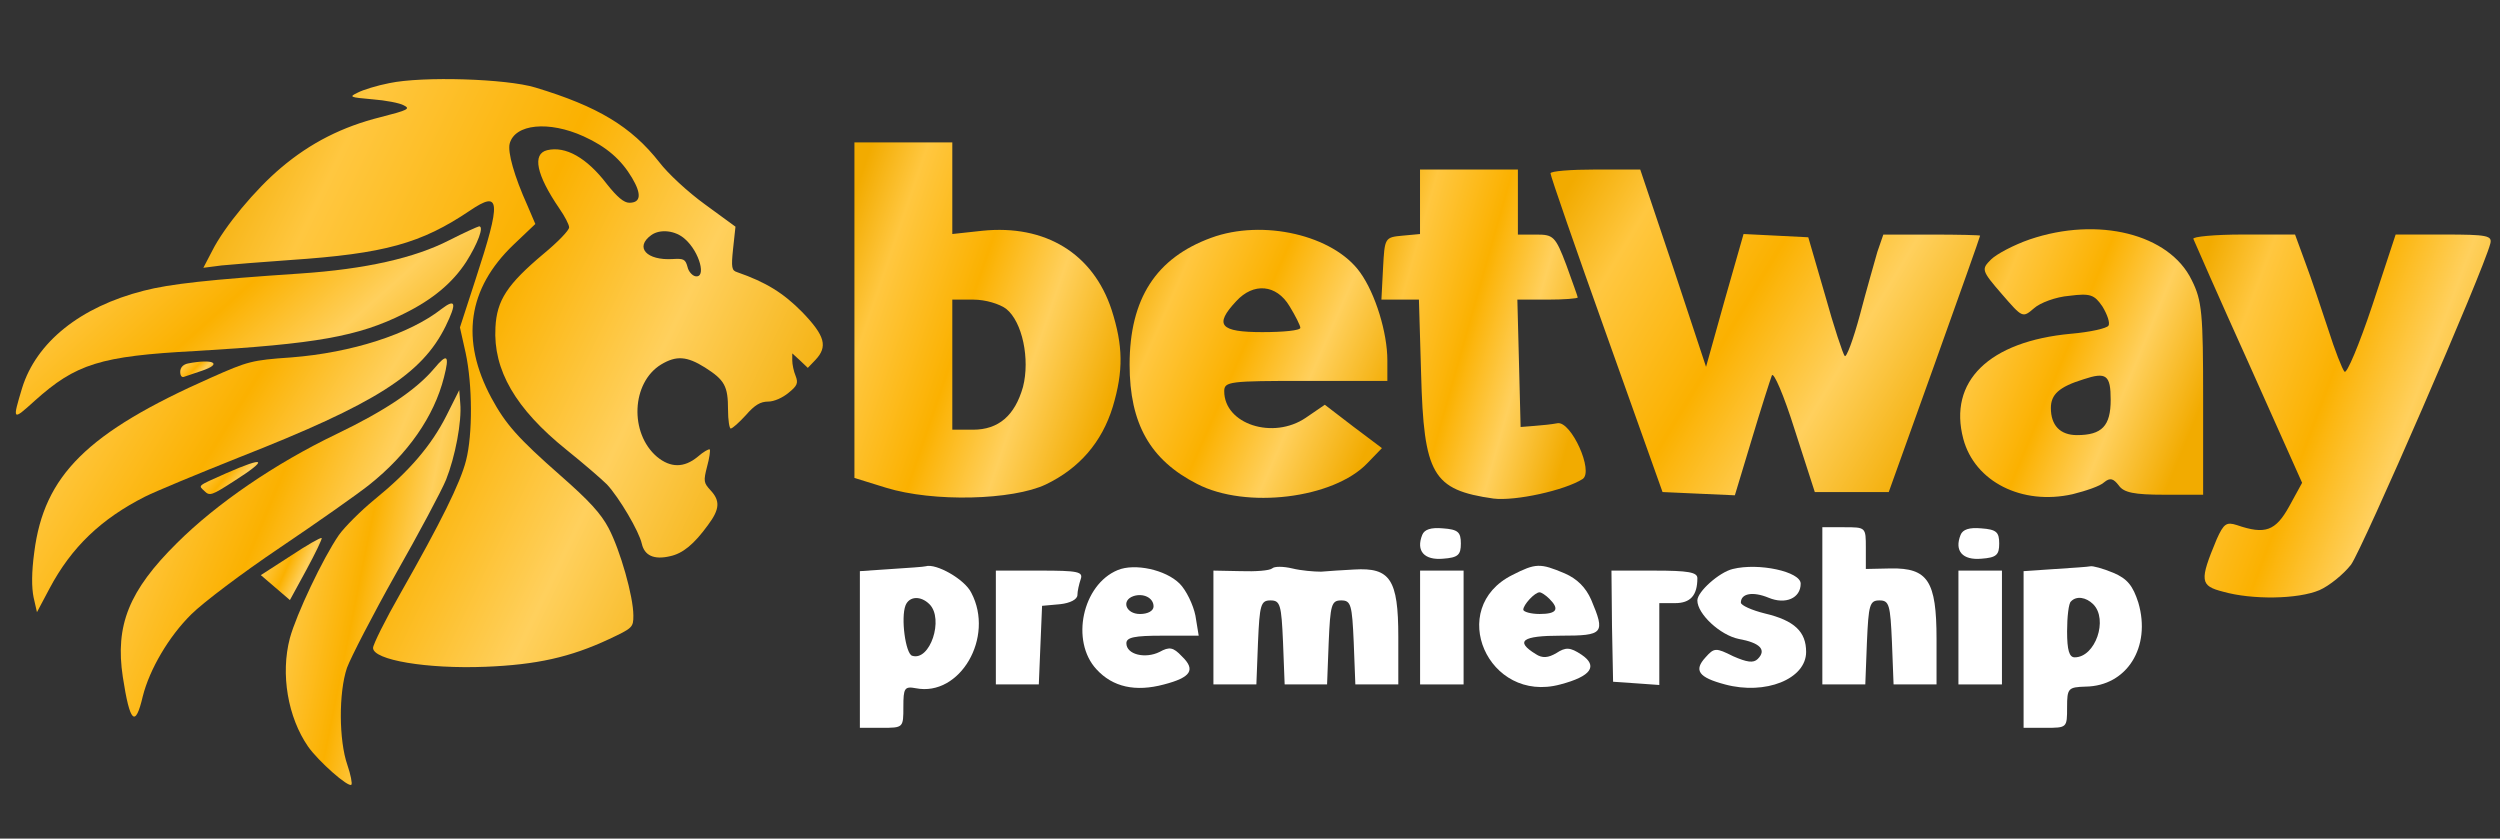
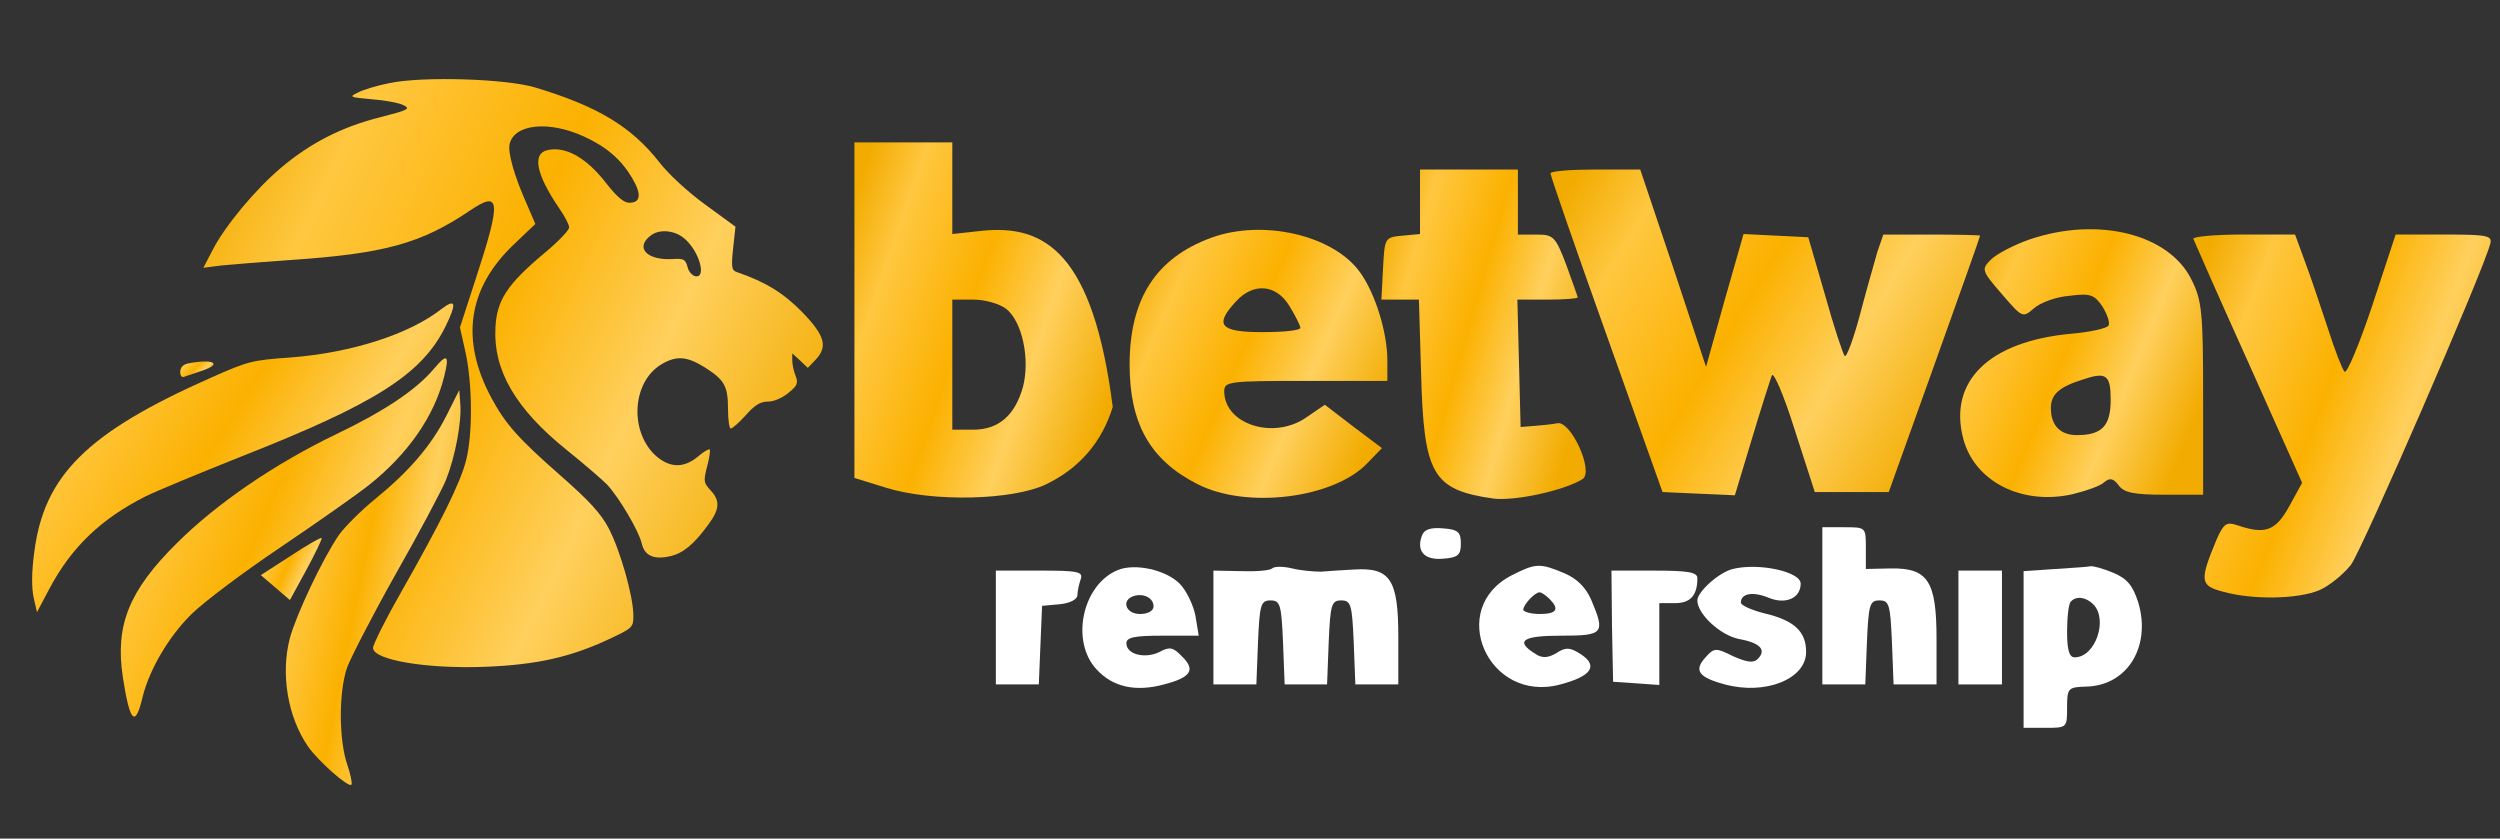
<svg xmlns="http://www.w3.org/2000/svg" fill="none" height="53" viewBox="0 0 158 53" width="158">
  <rect x="0" y="0" width="158" height="53" fill="#333333" stroke="none" />
  <path d="M24.603 5.254C23.834 5.403 22.936 5.68 22.616 5.85C22.039 6.127 22.082 6.148 23.535 6.276C24.368 6.34 25.265 6.51 25.522 6.659C25.949 6.872 25.799 6.958 24.047 7.405C21.654 8.001 19.625 9.023 17.766 10.599C16.142 11.962 14.176 14.326 13.407 15.86L12.852 16.925L14.005 16.776C14.625 16.712 16.569 16.562 18.321 16.435C24.325 16.03 26.611 15.391 29.709 13.304C31.632 12.005 31.696 12.644 30.051 17.67L29.068 20.694L29.431 22.313C29.859 24.315 29.88 27.445 29.453 29.107C29.09 30.534 27.851 33.025 25.308 37.498C24.346 39.18 23.577 40.735 23.577 40.948C23.577 41.715 26.996 42.289 30.692 42.14C33.897 42.013 36.034 41.544 38.491 40.394C39.986 39.691 40.029 39.649 40.029 38.903C40.029 37.689 39.196 34.772 38.469 33.387C37.978 32.45 37.23 31.641 35.435 30.065C32.722 27.68 31.953 26.806 31.055 25.145C29.09 21.482 29.56 18.245 32.444 15.476L33.833 14.156L33.342 13.006C32.487 11.111 32.081 9.62 32.209 9.087C32.53 7.831 34.688 7.618 36.888 8.619C38.341 9.279 39.26 10.088 39.944 11.238C40.563 12.282 40.499 12.814 39.773 12.814C39.431 12.814 39.004 12.452 38.362 11.643C37.081 9.96 35.734 9.215 34.581 9.492C33.619 9.726 33.897 11.047 35.35 13.176C35.692 13.666 35.969 14.199 35.969 14.369C35.969 14.561 35.243 15.306 34.367 16.03C32.06 17.968 31.397 18.969 31.312 20.694C31.162 23.378 32.572 25.827 35.799 28.425C36.888 29.298 38.042 30.299 38.362 30.619C39.132 31.449 40.392 33.579 40.563 34.367C40.734 35.112 41.332 35.389 42.337 35.155C43.148 34.985 43.854 34.41 44.751 33.174C45.499 32.173 45.52 31.641 44.901 30.981C44.473 30.512 44.452 30.406 44.687 29.49C44.836 28.957 44.901 28.468 44.858 28.404C44.794 28.361 44.452 28.553 44.089 28.872C43.234 29.575 42.379 29.575 41.525 28.872C39.773 27.381 39.901 24.187 41.781 23.037C42.742 22.462 43.405 22.505 44.559 23.229C45.798 24.017 46.011 24.4 46.011 25.891C46.011 26.551 46.097 27.083 46.182 27.083C46.289 27.083 46.717 26.7 47.144 26.232C47.699 25.593 48.063 25.38 48.554 25.38C48.917 25.38 49.451 25.145 49.836 24.826C50.392 24.379 50.456 24.208 50.285 23.761C50.157 23.463 50.071 23.016 50.071 22.781V22.334L50.562 22.781L51.054 23.25L51.524 22.76C52.336 21.908 52.144 21.227 50.712 19.736C49.516 18.522 48.426 17.84 46.588 17.201C46.246 17.095 46.204 16.925 46.332 15.711L46.482 14.326L44.559 12.921C43.469 12.133 42.208 10.961 41.674 10.259C39.901 8.001 37.786 6.723 33.833 5.531C32.017 4.977 26.718 4.807 24.603 5.254ZM43.298 15.114C44.217 15.924 44.666 17.606 43.939 17.457C43.747 17.414 43.512 17.159 43.448 16.861C43.319 16.392 43.213 16.328 42.529 16.371C40.862 16.477 40.093 15.626 41.161 14.859C41.717 14.454 42.7 14.561 43.298 15.114Z" fill="url(#paint0_linear_5117_157)" />
-   <path d="M28.402 15.178C26.201 16.306 23.103 17.009 18.98 17.286C13.232 17.669 10.732 17.946 9.087 18.372C5.07 19.394 2.293 21.631 1.396 24.527C0.776 26.593 0.776 26.614 2.186 25.336C4.793 22.994 6.331 22.504 12.356 22.184C19.962 21.737 22.655 21.269 25.539 19.82C27.355 18.926 28.616 17.861 29.47 16.541C30.197 15.391 30.603 14.304 30.282 14.304C30.175 14.326 29.321 14.709 28.402 15.178Z" fill="url(#paint1_linear_5117_157)" />
  <path d="M27.911 19.522C25.882 21.119 22.228 22.291 18.404 22.589C15.904 22.759 15.647 22.844 13.34 23.867C5.498 27.338 2.785 30.043 2.165 34.899C1.994 36.176 1.994 37.114 2.123 37.752L2.336 38.69L3.127 37.199C4.516 34.579 6.396 32.79 9.173 31.384C9.857 31.044 12.528 29.936 15.092 28.914C23.766 25.506 26.672 23.654 28.168 20.608C28.873 19.16 28.809 18.84 27.911 19.522Z" fill="url(#paint2_linear_5117_157)" />
  <path d="M27.439 23.291C26.307 24.633 24.341 25.954 21.286 27.423C17.376 29.297 13.679 31.832 11.18 34.324C8.146 37.326 7.27 39.52 7.761 42.778C8.21 45.696 8.552 46.016 9.022 44.014C9.449 42.31 10.667 40.223 12.098 38.817C12.825 38.093 15.303 36.219 17.675 34.622C20.046 33.024 22.589 31.235 23.337 30.639C25.773 28.701 27.439 26.316 28.059 23.845C28.422 22.44 28.272 22.291 27.439 23.291Z" fill="url(#paint3_linear_5117_157)" />
  <path d="M11.882 22.971C11.562 23.035 11.391 23.227 11.391 23.504C11.391 23.759 11.498 23.887 11.668 23.802C11.797 23.759 12.288 23.589 12.737 23.44C14.104 22.993 13.506 22.652 11.882 22.971Z" fill="url(#paint4_linear_5117_157)" />
  <path d="M28.212 26.274C27.251 28.169 25.862 29.788 23.661 31.577C22.806 32.279 21.781 33.302 21.418 33.813C20.392 35.304 18.726 38.839 18.32 40.33C17.721 42.609 18.192 45.335 19.474 47.188C20.136 48.125 22.016 49.786 22.208 49.594C22.272 49.53 22.166 48.955 21.952 48.338C21.418 46.804 21.396 43.78 21.93 42.204C22.166 41.565 23.533 38.903 25.007 36.283C26.482 33.685 27.913 31.002 28.191 30.32C28.768 28.872 29.195 26.636 29.088 25.486L29.024 24.655L28.212 26.274Z" fill="url(#paint5_linear_5117_157)" />
-   <path d="M14.278 29.917C12.42 30.747 12.527 30.662 12.932 31.045C13.253 31.365 13.402 31.301 14.791 30.406C16.992 29.001 16.8 28.809 14.278 29.917Z" fill="url(#paint6_linear_5117_157)" />
  <path d="M18.365 35.134L16.484 36.348L17.403 37.136L18.322 37.924L19.369 36.007C19.946 34.942 20.373 34.048 20.33 34.005C20.288 33.941 19.39 34.452 18.365 35.134Z" fill="url(#paint7_linear_5117_157)" />
-   <path d="M54 19.621V30.206L55.993 30.823C58.983 31.748 64.001 31.611 66.098 30.617C68.229 29.59 69.638 27.945 70.325 25.718C71.012 23.423 70.978 21.847 70.256 19.586C69.088 16.024 66.063 14.174 62.077 14.585L60.186 14.79V11.878V9.001H57.093H54V19.621ZM63.589 19.518C64.62 20.34 65.101 22.704 64.654 24.451C64.139 26.267 63.108 27.157 61.492 27.157H60.186V23.046V18.936H61.527C62.283 18.936 63.176 19.209 63.589 19.518Z" fill="url(#paint8_linear_5117_157)" />
+   <path d="M54 19.621V30.206L55.993 30.823C58.983 31.748 64.001 31.611 66.098 30.617C68.229 29.59 69.638 27.945 70.325 25.718C69.088 16.024 66.063 14.174 62.077 14.585L60.186 14.79V11.878V9.001H57.093H54V19.621ZM63.589 19.518C64.62 20.34 65.101 22.704 64.654 24.451C64.139 26.267 63.108 27.157 61.492 27.157H60.186V23.046V18.936H61.527C62.283 18.936 63.176 19.209 63.589 19.518Z" fill="url(#paint8_linear_5117_157)" />
  <path d="M89.745 12.735V14.791L88.645 14.893C87.511 14.996 87.511 15.03 87.408 16.949L87.305 18.936H88.508H89.676L89.814 23.629C89.985 30.001 90.535 30.96 94.385 31.509C95.759 31.68 98.887 30.995 100.021 30.275C100.743 29.796 99.299 26.61 98.44 26.747C98.096 26.815 97.443 26.884 96.962 26.918L96.103 26.986L96 22.944L95.897 18.936H97.822C98.853 18.936 99.712 18.867 99.712 18.799C99.712 18.73 99.368 17.805 98.99 16.743C98.303 14.928 98.165 14.825 97.1 14.825H95.931V12.77V10.714H92.838H89.745V12.735Z" fill="url(#paint9_linear_5117_157)" />
  <path d="M97.992 10.954C97.992 11.125 99.573 15.681 101.532 21.162L105.072 31.097L107.34 31.2L109.643 31.303L110.709 27.774C111.293 25.822 111.877 24.006 111.98 23.732C112.083 23.458 112.736 24.965 113.424 27.157L114.695 31.097H117.032H119.369L122.256 23.047C123.837 18.627 125.143 14.962 125.143 14.893C125.143 14.859 123.769 14.825 122.085 14.825H119.026L118.648 15.921C118.476 16.538 117.96 18.319 117.548 19.895C117.135 21.436 116.689 22.636 116.586 22.498C116.482 22.396 115.898 20.648 115.348 18.662L114.283 14.996L112.255 14.893L110.193 14.79L108.99 19.004L107.822 23.184L105.759 16.949L103.663 10.714H100.845C99.264 10.714 97.992 10.816 97.992 10.954Z" fill="url(#paint10_linear_5117_157)" />
  <path d="M76.546 15.029C73.075 16.297 71.391 18.866 71.391 23.045C71.391 26.779 72.697 29.075 75.652 30.582C78.746 32.192 84.279 31.507 86.41 29.28L87.338 28.321L85.516 26.951L83.729 25.58L82.526 26.403C80.464 27.807 77.371 26.814 77.371 24.724C77.371 24.107 77.714 24.073 82.526 24.073H87.681V22.771C87.681 21.024 86.925 18.558 85.963 17.221C84.279 14.858 79.811 13.83 76.546 15.029ZM81.495 19.345C81.873 19.962 82.182 20.579 82.182 20.716C82.182 20.887 81.117 20.99 79.776 20.99C77.096 20.99 76.718 20.544 78.127 19.037C79.227 17.838 80.67 17.975 81.495 19.345Z" fill="url(#paint11_linear_5117_157)" />
  <path d="M128.274 15.132C127.278 15.475 126.178 16.057 125.834 16.399C125.216 17.016 125.216 17.085 126.522 18.592C127.828 20.099 127.828 20.099 128.549 19.483C128.927 19.14 129.924 18.763 130.783 18.695C132.124 18.523 132.364 18.626 132.88 19.38C133.189 19.894 133.361 20.408 133.258 20.579C133.155 20.75 132.089 20.99 130.886 21.093C125.697 21.573 123.119 24.108 124.081 27.739C124.803 30.445 127.793 31.953 130.989 31.233C131.814 31.028 132.742 30.719 132.983 30.48C133.361 30.171 133.567 30.24 133.911 30.685C134.22 31.13 134.873 31.267 136.798 31.267H139.238V25.204C139.238 19.791 139.169 19.003 138.516 17.701C137.107 14.789 132.605 13.659 128.274 15.132ZM133.395 25.272C133.395 26.917 132.845 27.499 131.264 27.499C130.199 27.499 129.615 26.882 129.615 25.786C129.615 24.93 130.13 24.45 131.677 23.971C133.12 23.491 133.395 23.697 133.395 25.272Z" fill="url(#paint12_linear_5117_157)" />
  <path d="M138.62 15.097C138.688 15.268 140.235 18.796 142.125 22.976L145.493 30.513L144.668 32.02C143.809 33.562 143.156 33.801 141.369 33.185C140.716 32.979 140.544 33.082 140.097 34.075C138.998 36.713 139.032 37.022 140.51 37.398C142.331 37.912 145.218 37.878 146.593 37.296C147.212 37.022 148.105 36.302 148.586 35.686C149.308 34.692 156.938 17.152 157.385 15.405C157.522 14.891 157.213 14.822 154.463 14.822H151.405L149.927 19.31C149.102 21.777 148.312 23.661 148.174 23.49C148.037 23.353 147.555 22.119 147.143 20.818C146.696 19.482 146.078 17.597 145.7 16.604L145.047 14.822H141.747C139.96 14.822 138.551 14.96 138.62 15.097Z" fill="url(#paint13_linear_5117_157)" />
  <path d="M89.886 33.803C89.474 34.831 90.024 35.413 91.192 35.311C92.154 35.242 92.326 35.071 92.326 34.351C92.326 33.632 92.154 33.461 91.192 33.392C90.436 33.324 90.024 33.461 89.886 33.803Z" fill="white" />
  <path d="M115.172 38.288V43.256H116.547H117.887L117.99 40.584C118.093 38.22 118.162 37.946 118.781 37.946C119.399 37.946 119.468 38.22 119.571 40.584L119.674 43.256H121.015H122.389V40.378C122.389 36.713 121.839 35.89 119.502 35.925L117.921 35.959V34.623C117.921 33.321 117.921 33.321 116.547 33.321H115.172V38.288Z" fill="white" />
-   <path d="M123.91 33.803C123.497 34.831 124.047 35.413 125.216 35.311C126.178 35.242 126.35 35.071 126.35 34.351C126.35 33.632 126.178 33.461 125.216 33.392C124.459 33.324 124.047 33.461 123.91 33.803Z" fill="white" />
-   <path d="M56.337 35.961L54.344 36.097V41.031V45.998H55.718C57.093 45.998 57.093 45.998 57.093 44.662C57.093 43.497 57.162 43.36 57.884 43.497C60.668 44.045 62.867 40.277 61.389 37.468C60.977 36.611 59.155 35.584 58.502 35.789C58.399 35.824 57.403 35.892 56.337 35.961ZM58.743 38.187C59.671 39.112 58.777 41.819 57.643 41.442C57.231 41.305 56.921 39.044 57.231 38.256C57.471 37.673 58.193 37.639 58.743 38.187Z" fill="white" />
  <path d="M70.637 36.03C68.403 36.955 67.647 40.518 69.296 42.299C70.327 43.43 71.771 43.738 73.558 43.259C75.276 42.813 75.586 42.334 74.692 41.477C74.142 40.895 73.902 40.861 73.283 41.203C72.389 41.648 71.187 41.374 71.187 40.655C71.187 40.278 71.702 40.175 73.455 40.175H75.758L75.551 38.908C75.414 38.223 74.967 37.298 74.555 36.887C73.661 35.996 71.702 35.585 70.637 36.03ZM72.905 38.325C72.905 38.599 72.561 38.805 72.046 38.805C71.152 38.805 70.843 37.949 71.633 37.675C72.252 37.469 72.905 37.777 72.905 38.325Z" fill="white" />
  <path d="M80.399 35.925C80.228 36.062 79.368 36.13 78.406 36.096L76.688 36.062V39.659V43.256H78.062H79.403L79.506 40.584C79.609 38.22 79.678 37.946 80.296 37.946C80.915 37.946 80.984 38.22 81.087 40.584L81.19 43.256H82.53H83.871L83.974 40.584C84.077 38.22 84.145 37.946 84.764 37.946C85.383 37.946 85.451 38.22 85.555 40.584L85.658 43.256H86.998H88.373V40.241C88.373 36.61 87.857 35.856 85.589 35.993C84.867 36.027 83.905 36.096 83.493 36.13C83.046 36.13 82.221 36.062 81.671 35.925C81.087 35.788 80.537 35.788 80.399 35.925Z" fill="white" />
  <path d="M95.584 36.338C91.391 38.428 94.038 44.491 98.609 43.258C100.568 42.744 101.014 42.093 99.949 41.374C99.227 40.894 98.952 40.894 98.368 41.271C97.853 41.579 97.475 41.614 97.062 41.34C95.722 40.517 96.203 40.175 98.643 40.175C101.358 40.175 101.461 40.038 100.568 37.914C100.224 37.126 99.674 36.578 98.884 36.235C97.337 35.584 97.062 35.584 95.584 36.338ZM97.921 37.845C98.574 38.496 98.403 38.804 97.303 38.804C96.753 38.804 96.272 38.667 96.272 38.53C96.272 38.222 96.993 37.434 97.303 37.434C97.406 37.434 97.681 37.605 97.921 37.845Z" fill="white" />
  <path d="M109.507 35.961C108.648 36.167 107.273 37.4 107.273 37.948C107.273 38.804 108.717 40.141 109.885 40.38C111.226 40.62 111.673 41.066 111.088 41.648C110.813 41.922 110.401 41.853 109.542 41.477C108.442 40.928 108.339 40.928 107.789 41.545C107.033 42.367 107.342 42.813 109.026 43.258C111.57 43.943 114.147 42.916 114.147 41.203C114.147 39.935 113.425 39.216 111.535 38.77C110.71 38.565 110.023 38.256 110.023 38.085C110.023 37.503 110.779 37.366 111.776 37.777C112.841 38.222 113.803 37.811 113.803 36.886C113.803 36.132 111.157 35.55 109.507 35.961Z" fill="white" />
  <path d="M129.884 35.961L127.891 36.097V41.031V45.998H129.265C130.64 45.998 130.64 45.998 130.64 44.696C130.64 43.497 130.709 43.429 131.809 43.394C134.421 43.36 135.967 40.894 135.142 38.084C134.799 37.023 134.455 36.577 133.561 36.2C132.908 35.926 132.255 35.755 132.118 35.789C131.98 35.824 130.949 35.892 129.884 35.961ZM132.29 38.187C133.252 39.147 132.427 41.544 131.121 41.544C130.778 41.544 130.64 41.099 130.64 39.9C130.64 38.975 130.743 38.119 130.881 38.016C131.224 37.639 131.843 37.742 132.29 38.187Z" fill="white" />
  <path d="M62.938 39.659V43.256H64.312H65.653L65.756 40.755L65.859 38.288L66.993 38.186C67.646 38.117 68.093 37.877 68.093 37.603C68.093 37.364 68.196 36.918 68.299 36.61C68.471 36.13 68.127 36.062 65.721 36.062H62.938V39.659Z" fill="white" />
-   <path d="M89.75 39.659V43.256H91.125H92.499V39.659V36.062H91.125H89.75V39.659Z" fill="white" />
  <path d="M101.878 39.557L101.947 43.086L103.425 43.188L104.868 43.291V40.722V38.118H105.865C106.827 38.118 107.274 37.639 107.274 36.542C107.274 36.165 106.69 36.063 104.559 36.063H101.844L101.878 39.557Z" fill="white" />
  <path d="M123.773 39.659V43.256H125.148H126.523V39.659V36.062H125.148H123.773V39.659Z" fill="white" />
  <defs>
    <linearGradient gradientUnits="userSpaceOnUse" id="paint0_linear_5117_157" x1="46.463" x2="7.449" y1="40.416" y2="21.671">
      <stop stop-color="#F2AB00" />
      <stop offset="0.279" stop-color="#FFD05D" />
      <stop offset="0.529" stop-color="#FBB100" />
      <stop offset="0.827" stop-color="#FFC740" />
      <stop offset="1" stop-color="#F2AB00" />
    </linearGradient>
    <linearGradient gradientUnits="userSpaceOnUse" id="paint1_linear_5117_157" x1="26.235" x2="10.346" y1="25.645" y2="7.746">
      <stop stop-color="#F2AB00" />
      <stop offset="0.279" stop-color="#FFD05D" />
      <stop offset="0.529" stop-color="#FBB100" />
      <stop offset="0.827" stop-color="#FFC740" />
      <stop offset="1" stop-color="#F2AB00" />
    </linearGradient>
    <linearGradient gradientUnits="userSpaceOnUse" id="paint2_linear_5117_157" x1="24.881" x2="1.347" y1="37.772" y2="23.129">
      <stop stop-color="#F2AB00" />
      <stop offset="0.279" stop-color="#FFD05D" />
      <stop offset="0.529" stop-color="#FBB100" />
      <stop offset="0.827" stop-color="#FFC740" />
      <stop offset="1" stop-color="#F2AB00" />
    </linearGradient>
    <linearGradient gradientUnits="userSpaceOnUse" id="paint3_linear_5117_157" x1="25.329" x2="3.765" y1="44.222" y2="35.268">
      <stop stop-color="#F2AB00" />
      <stop offset="0.279" stop-color="#FFD05D" />
      <stop offset="0.529" stop-color="#FBB100" />
      <stop offset="0.827" stop-color="#FFC740" />
      <stop offset="1" stop-color="#F2AB00" />
    </linearGradient>
    <linearGradient gradientUnits="userSpaceOnUse" id="paint4_linear_5117_157" x1="13.198" x2="11.877" y1="23.782" y2="22.491">
      <stop stop-color="#F2AB00" />
      <stop offset="0.279" stop-color="#FFD05D" />
      <stop offset="0.529" stop-color="#FBB100" />
      <stop offset="0.827" stop-color="#FFC740" />
      <stop offset="1" stop-color="#F2AB00" />
    </linearGradient>
    <linearGradient gradientUnits="userSpaceOnUse" id="paint5_linear_5117_157" x1="27.542" x2="14.529" y1="48.435" y2="45.809">
      <stop stop-color="#F2AB00" />
      <stop offset="0.279" stop-color="#FFD05D" />
      <stop offset="0.529" stop-color="#FBB100" />
      <stop offset="0.827" stop-color="#FFC740" />
      <stop offset="1" stop-color="#F2AB00" />
    </linearGradient>
    <linearGradient gradientUnits="userSpaceOnUse" id="paint6_linear_5117_157" x1="15.802" x2="13.14" y1="31.126" y2="28.944">
      <stop stop-color="#F2AB00" />
      <stop offset="0.279" stop-color="#FFD05D" />
      <stop offset="0.529" stop-color="#FBB100" />
      <stop offset="0.827" stop-color="#FFC740" />
      <stop offset="1" stop-color="#F2AB00" />
    </linearGradient>
    <linearGradient gradientUnits="userSpaceOnUse" id="paint7_linear_5117_157" x1="19.789" x2="15.855" y1="37.739" y2="35.98">
      <stop stop-color="#F2AB00" />
      <stop offset="0.279" stop-color="#FFD05D" />
      <stop offset="0.529" stop-color="#FBB100" />
      <stop offset="0.827" stop-color="#FFC740" />
      <stop offset="1" stop-color="#F2AB00" />
    </linearGradient>
    <linearGradient gradientUnits="userSpaceOnUse" id="paint8_linear_5117_157" x1="68.44" x2="49.968" y1="30.389" y2="24.076">
      <stop stop-color="#F2AB00" />
      <stop offset="0.279" stop-color="#FFD05D" />
      <stop offset="0.529" stop-color="#FBB100" />
      <stop offset="0.827" stop-color="#FFC740" />
      <stop offset="1" stop-color="#F2AB00" />
    </linearGradient>
    <linearGradient gradientUnits="userSpaceOnUse" id="paint9_linear_5117_157" x1="98.39" x2="83.726" y1="30.555" y2="26.408">
      <stop stop-color="#F2AB00" />
      <stop offset="0.279" stop-color="#FFD05D" />
      <stop offset="0.529" stop-color="#FBB100" />
      <stop offset="0.827" stop-color="#FFC740" />
      <stop offset="1" stop-color="#F2AB00" />
    </linearGradient>
    <linearGradient gradientUnits="userSpaceOnUse" id="paint10_linear_5117_157" x1="121.302" x2="96.847" y1="30.334" y2="15.625">
      <stop stop-color="#F2AB00" />
      <stop offset="0.279" stop-color="#FFD05D" />
      <stop offset="0.529" stop-color="#FBB100" />
      <stop offset="0.827" stop-color="#FFC740" />
      <stop offset="1" stop-color="#F2AB00" />
    </linearGradient>
    <linearGradient gradientUnits="userSpaceOnUse" id="paint11_linear_5117_157" x1="85.377" x2="68.62" y1="30.668" y2="23.318">
      <stop stop-color="#F2AB00" />
      <stop offset="0.279" stop-color="#FFD05D" />
      <stop offset="0.529" stop-color="#FBB100" />
      <stop offset="0.827" stop-color="#FFC740" />
      <stop offset="1" stop-color="#F2AB00" />
    </linearGradient>
    <linearGradient gradientUnits="userSpaceOnUse" id="paint12_linear_5117_157" x1="137.066" x2="120.985" y1="30.616" y2="23.962">
      <stop stop-color="#F2AB00" />
      <stop offset="0.279" stop-color="#FFD05D" />
      <stop offset="0.529" stop-color="#FBB100" />
      <stop offset="0.827" stop-color="#FFC740" />
      <stop offset="1" stop-color="#F2AB00" />
    </linearGradient>
    <linearGradient gradientUnits="userSpaceOnUse" id="paint13_linear_5117_157" x1="154.753" x2="134.526" y1="36.681" y2="29.121">
      <stop stop-color="#F2AB00" />
      <stop offset="0.279" stop-color="#FFD05D" />
      <stop offset="0.529" stop-color="#FBB100" />
      <stop offset="0.827" stop-color="#FFC740" />
      <stop offset="1" stop-color="#F2AB00" />
    </linearGradient>
  </defs>
</svg>